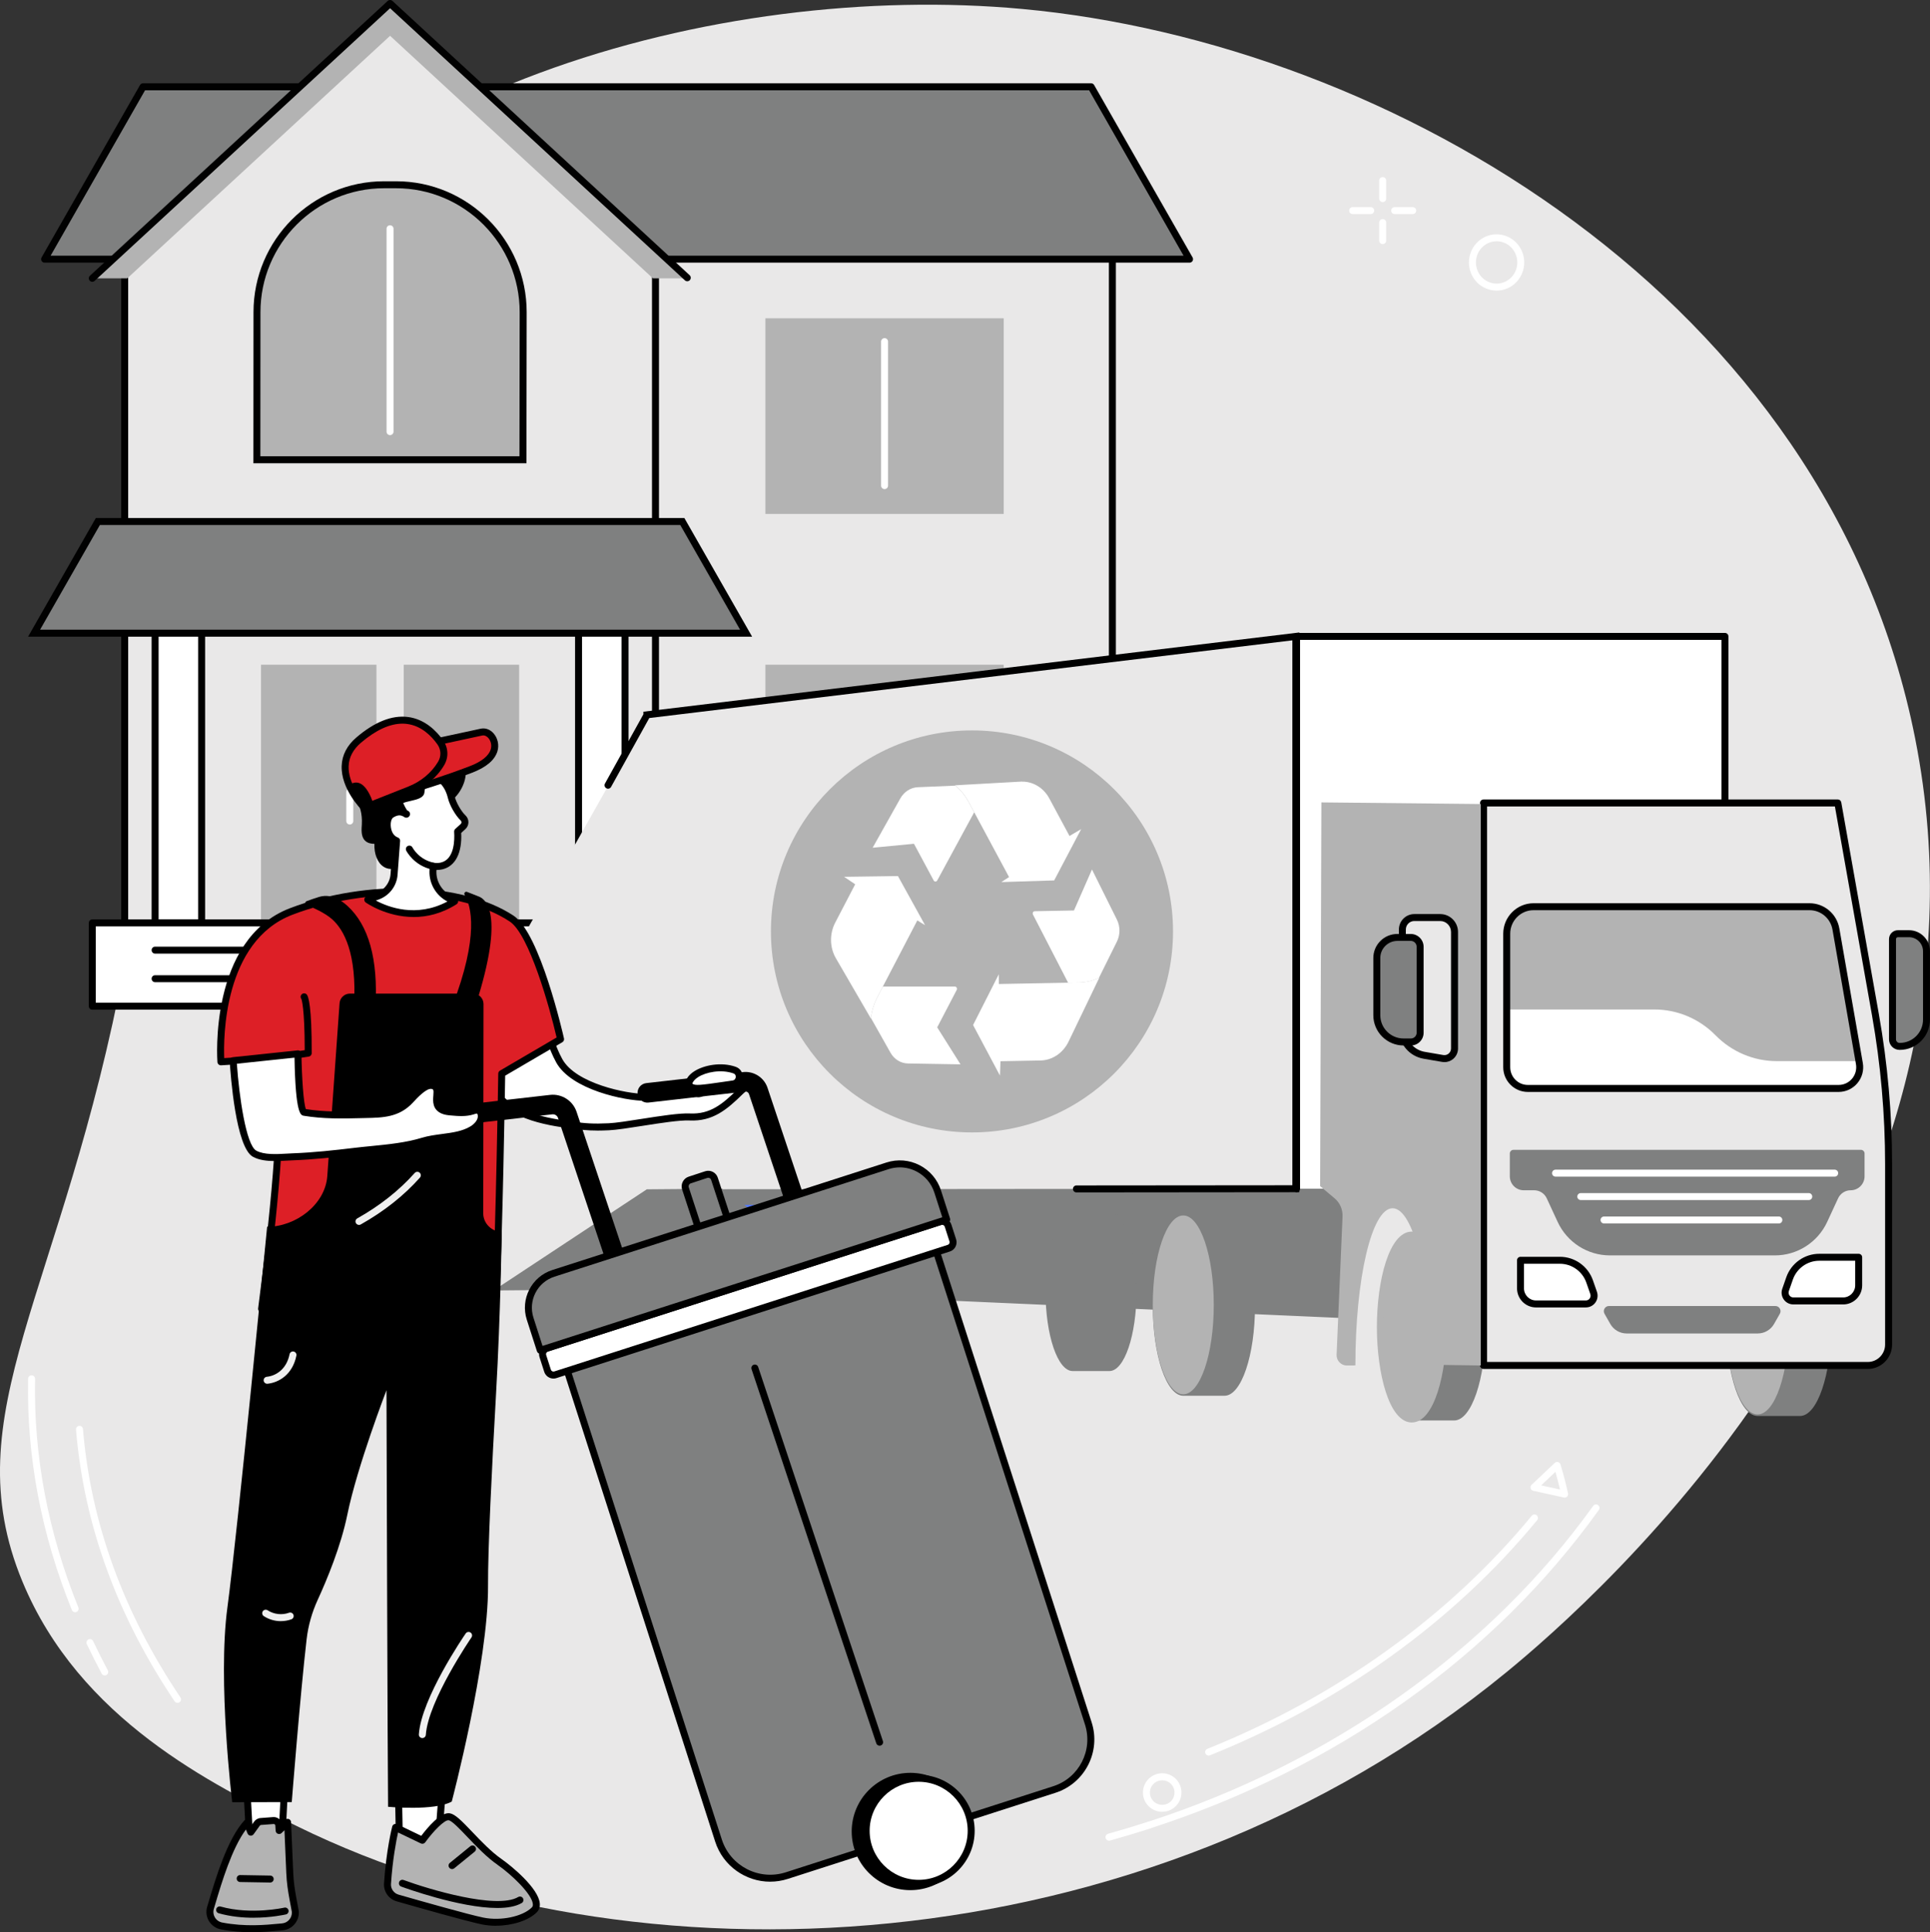
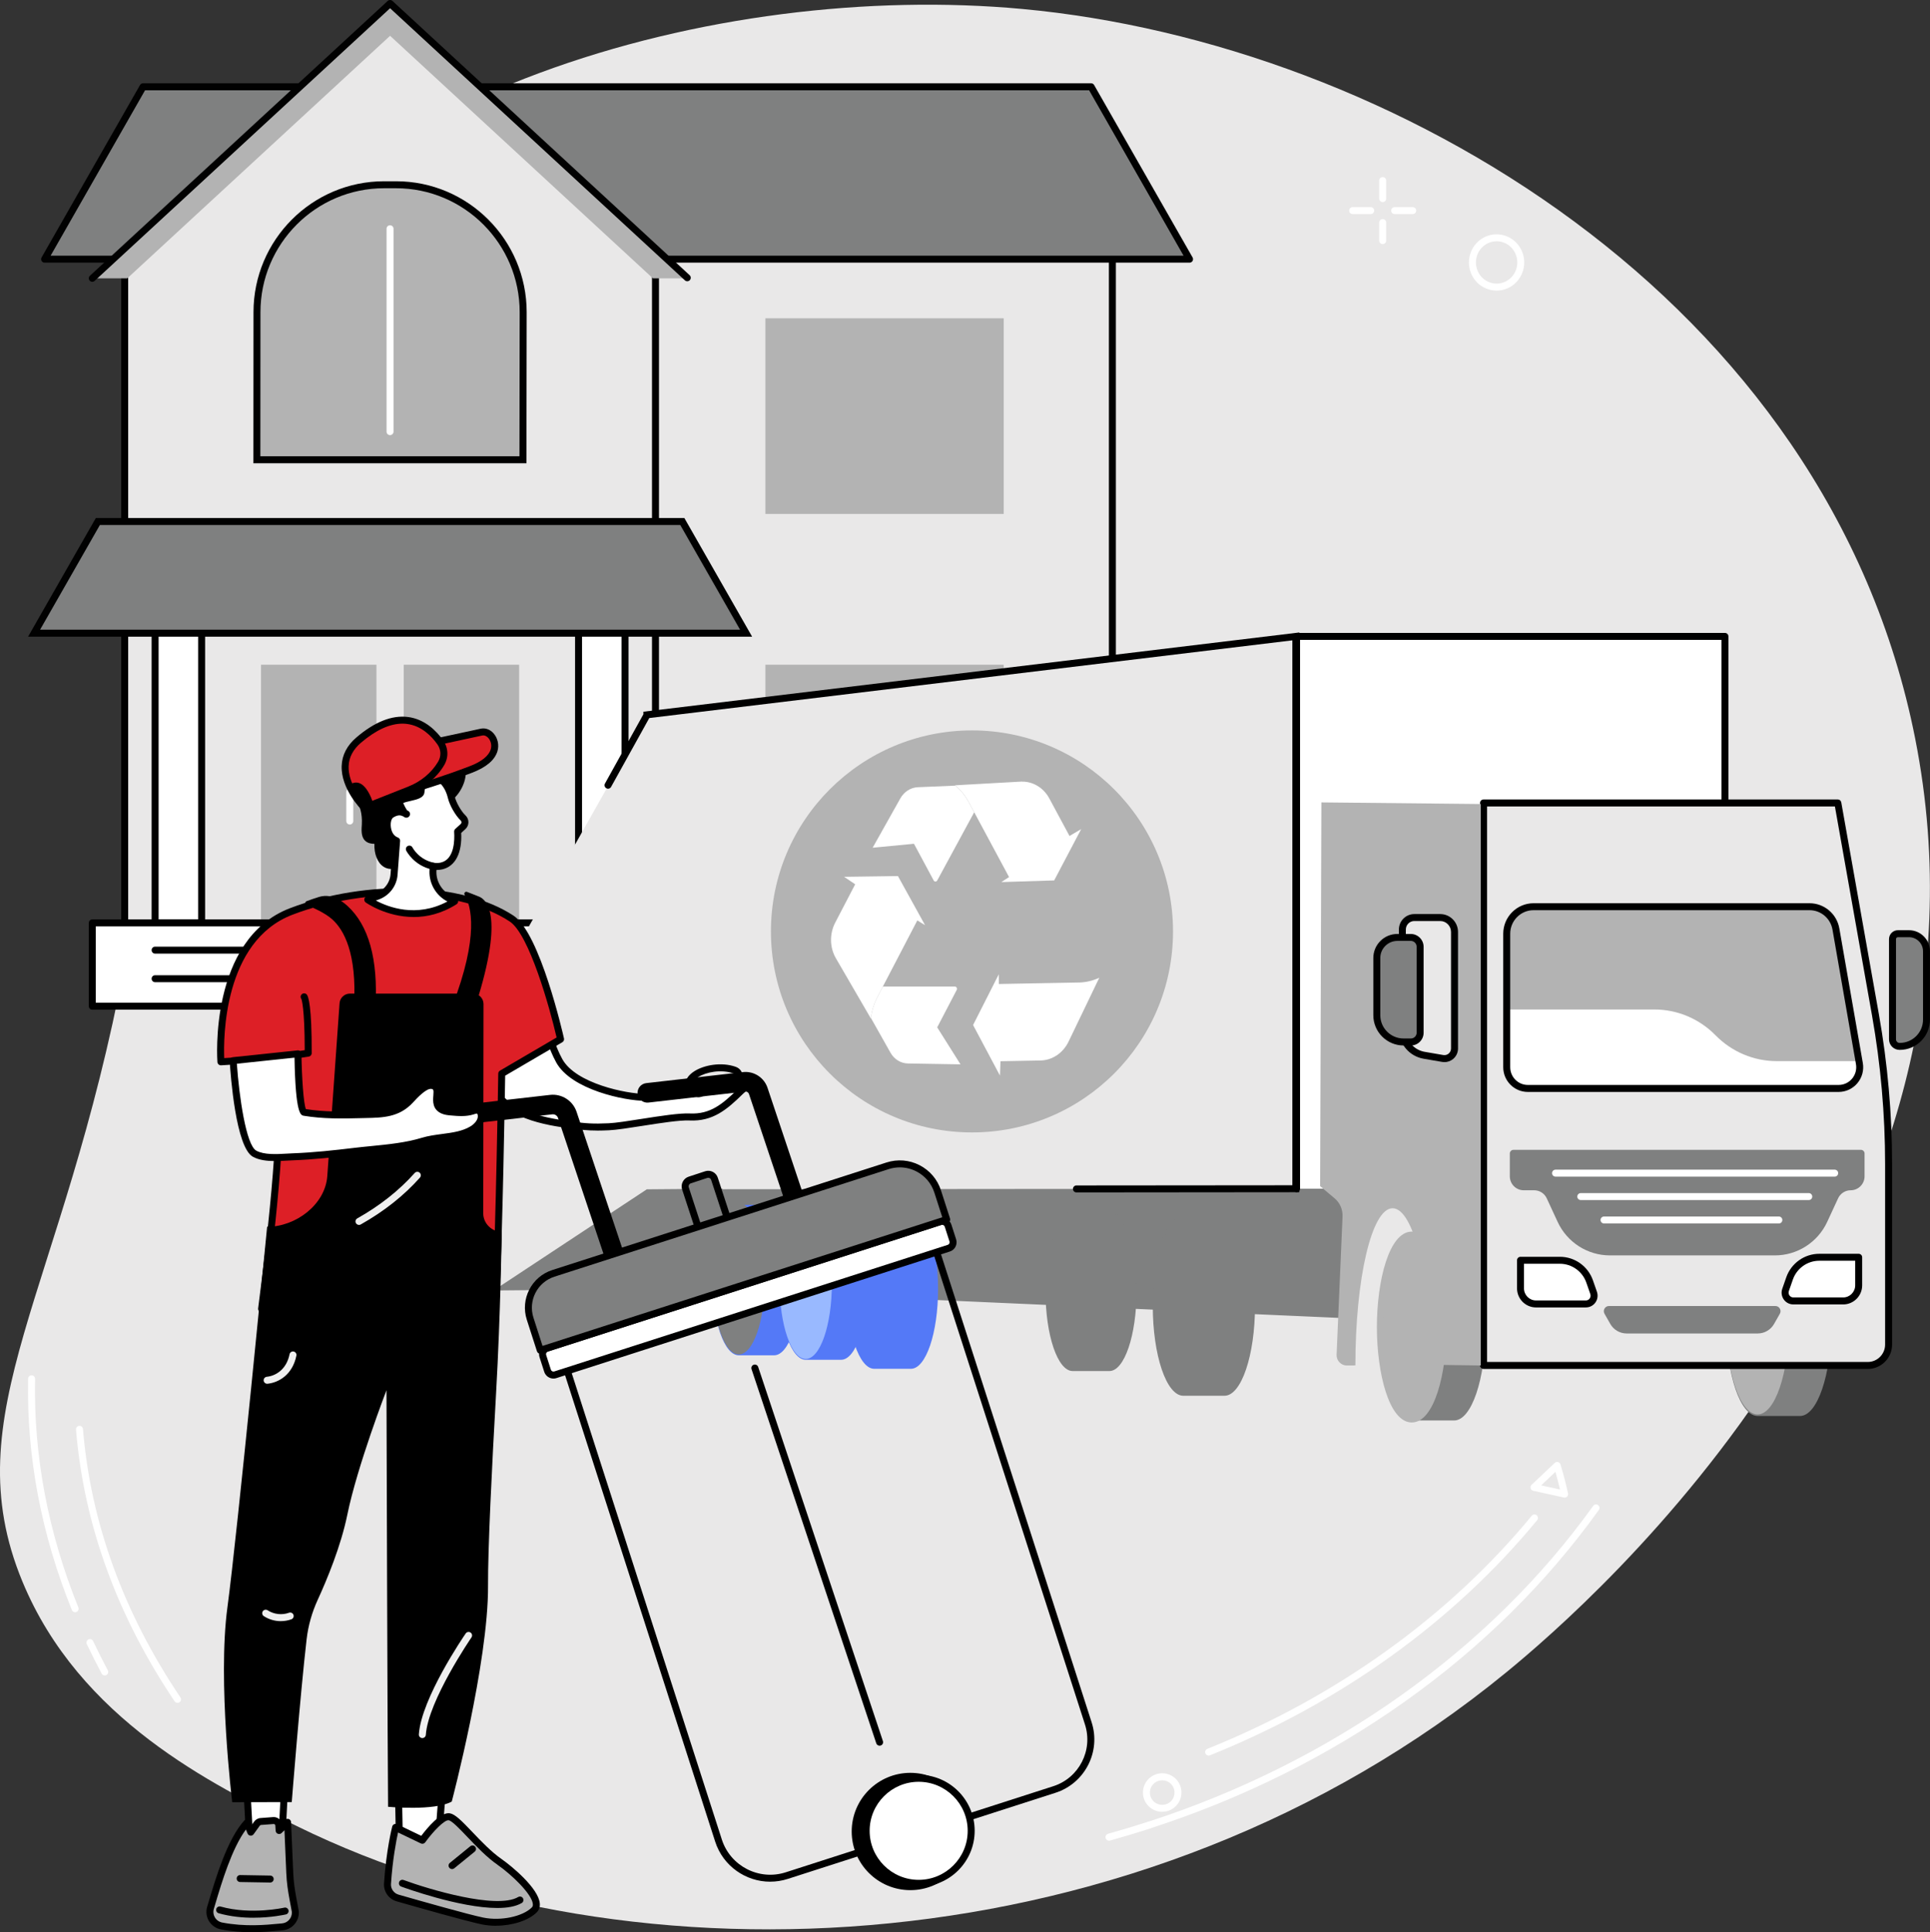
<svg xmlns="http://www.w3.org/2000/svg" id="Layer_2" viewBox="0 0 829.72 830.82">
  <rect x="0" y="0" width="829.72" height="830.82" fill="#333333" stroke="none" />
  <defs>
    <style>.cls-1{fill:#010101;}.cls-2{fill:#e9e8e8;}.cls-3{fill:#fff;}.cls-4{fill:#efefef;}.cls-5{fill:#7f8080;}.cls-6{fill:#b3b3b3;}.cls-7{fill:#dd1f26;}.cls-8{fill:#99b9ff;}.cls-9{fill:#5479f7;}</style>
  </defs>
  <g id="Illustration">
    <g id="Junk_removal">
      <path class="cls-2" d="m9.61,679.96c24.48,59.27,81.61,87.34,118.12,105.28,143.93,70.71,362.5,62.57,519.77-66.12,36.8-30.12,218.19-187.9,175.81-401.74C785.84,128.33,597.88,18.55,439.63,3.87,308.53-8.29,137.36,39.31,76.93,154.58c-38,72.48,7.73,95.54-23.29,259.82-26.84,142.19-73.97,193.07-44.03,265.57Z" />
      <rect class="cls-2" x="196.46" y="102.84" width="281.76" height="321.2" />
      <path class="cls-1" d="m478.22,425.54H196.46c-.83,0-1.5-.67-1.5-1.5V102.84c0-.83.67-1.5,1.5-1.5h281.76c.83,0,1.5.67,1.5,1.5v321.2c0,.83-.67,1.5-1.5,1.5Zm-280.26-3h278.76V104.34H197.96v318.2Z" />
      <polygon class="cls-5" points="469.09 37.31 61.49 37.31 19.18 111.44 511.4 111.44 469.09 37.31" />
      <rect class="cls-6" x="329.05" y="136.86" width="102.46" height="84.12" />
-       <path class="cls-3" d="m380.28,210.31c-.83,0-1.5-.67-1.5-1.5v-61.92c0-.83.67-1.5,1.5-1.5s1.5.67,1.5,1.5v61.92c0,.83-.67,1.5-1.5,1.5Z" />
      <rect class="cls-6" x="329.05" y="285.82" width="102.46" height="84.12" />
      <path class="cls-3" d="m380.28,359.27c-.83,0-1.5-.67-1.5-1.5v-61.92c0-.83.67-1.5,1.5-1.5s1.5.67,1.5,1.5v61.92c0,.83-.67,1.5-1.5,1.5Z" />
      <path class="cls-1" d="m511.4,112.94H19.18c-.53,0-1.03-.28-1.3-.75-.27-.46-.27-1.03,0-1.5L60.19,36.57c.27-.47.76-.76,1.3-.76h407.59c.54,0,1.04.29,1.3.76l42.32,74.12c.26.46.26,1.03,0,1.5-.27.46-.76.75-1.3.75Zm-489.64-3h487.06l-40.6-71.12H62.36L21.76,109.94Z" />
      <polygon class="cls-2" points="281.8 424.04 53.6 424.04 53.6 114.76 167.7 9.41 281.8 114.76 281.8 424.04" />
      <path class="cls-1" d="m281.8,425.54H53.6c-.83,0-1.5-.67-1.5-1.5V114.76c0-.42.17-.82.48-1.1L166.68,8.31c.57-.53,1.46-.53,2.04,0l114.1,105.35c.31.28.48.68.48,1.1v309.29c0,.83-.67,1.5-1.5,1.5Zm-226.69-3h225.19V115.41L167.7,11.45,55.1,115.41v307.13Z" />
      <rect class="cls-6" x="112.22" y="285.82" width="49.62" height="111.01" />
      <rect class="cls-6" x="173.56" y="285.82" width="49.62" height="111.01" />
      <path class="cls-3" d="m184.49,354.53c-.83,0-1.5-.67-1.5-1.5v-12.44c0-.83.67-1.5,1.5-1.5s1.5.67,1.5,1.5v12.44c0,.83-.67,1.5-1.5,1.5Z" />
      <path class="cls-3" d="m150.37,354.53c-.83,0-1.5-.67-1.5-1.5v-12.44c0-.83.67-1.5,1.5-1.5s1.5.67,1.5,1.5v12.44c0,.83-.67,1.5-1.5,1.5Z" />
      <rect class="cls-3" x="66.68" y="266.18" width="20" height="130.65" />
      <path class="cls-1" d="m86.68,398.33h-20c-.83,0-1.5-.67-1.5-1.5v-130.65c0-.83.67-1.5,1.5-1.5h20c.83,0,1.5.67,1.5,1.5v130.65c0,.83-.67,1.5-1.5,1.5Zm-18.5-3h17v-127.65h-17v127.65Z" />
      <rect class="cls-3" x="248.72" y="266.18" width="20" height="130.65" />
      <path class="cls-1" d="m268.72,398.33h-20c-.83,0-1.5-.67-1.5-1.5v-130.65c0-.83.67-1.5,1.5-1.5h20c.83,0,1.5.67,1.5,1.5v130.65c0,.83-.67,1.5-1.5,1.5Zm-18.5-3h17v-127.65h-17v127.65Z" />
      <rect class="cls-3" x="39.68" y="396.83" width="256.05" height="35.81" />
      <path class="cls-1" d="m295.72,434.14H39.68c-.83,0-1.5-.67-1.5-1.5v-35.81c0-.83.67-1.5,1.5-1.5h256.05c.83,0,1.5.67,1.5,1.5v35.81c0,.83-.67,1.5-1.5,1.5Zm-254.55-3h253.05v-32.81H41.18v32.81Z" />
      <path class="cls-1" d="m268.72,410.04H66.68c-.83,0-1.5-.67-1.5-1.5s.67-1.5,1.5-1.5h202.03c.83,0,1.5.67,1.5,1.5s-.67,1.5-1.5,1.5Z" />
      <path class="cls-1" d="m268.72,422.32H66.68c-.83,0-1.5-.67-1.5-1.5s.67-1.5,1.5-1.5h202.03c.83,0,1.5.67,1.5,1.5s-.67,1.5-1.5,1.5Z" />
      <polygon class="cls-5" points="293.33 224.23 42.07 224.23 14.65 272.26 320.75 272.26 293.33 224.23" />
      <path class="cls-1" d="m323.33,273.76H12.07l29.13-51.02h253.01l29.13,51.02Zm-306.1-3h300.93l-25.71-45.02H42.94l-25.71,45.02Z" />
      <polygon class="cls-6" points="167.7 15.39 280.68 119.67 295.72 119.67 167.7 1.5 39.68 119.67 54.72 119.67 167.7 15.39" />
      <path class="cls-1" d="m39.68,121.17c-.4,0-.81-.16-1.1-.48-.56-.61-.52-1.56.08-2.12L166.68.4c.58-.53,1.46-.53,2.04,0l127.76,117.93c.61.56.65,1.51.08,2.12-.56.61-1.51.65-2.12.09L167.7,3.54,40.69,120.77c-.29.27-.65.4-1.02.4Z" />
      <path class="cls-6" d="m224.92,134.23c0-30.26-24.46-54.79-54.64-54.79h-5.16c-30.17,0-54.64,24.53-54.64,54.79l-.04,63.46h114.38l.1-63.46Z" />
      <path class="cls-1" d="m226.32,199.19h-117.38l.04-64.96c0-31.04,25.18-56.29,56.14-56.29h5.16c30.95,0,56.14,25.25,56.14,56.29l-.1,64.96Zm-114.38-3h111.38l.09-61.97c0-29.38-23.84-53.28-53.14-53.28h-5.16c-29.3,0-53.14,23.9-53.14,53.29l-.04,61.96Z" />
      <path class="cls-3" d="m167.68,187.1c-.83,0-1.5-.67-1.5-1.5v-87.24c0-.83.67-1.5,1.5-1.5s1.5.67,1.5,1.5v87.24c0,.83-.67,1.5-1.5,1.5Z" />
      <path class="cls-3" d="m32.29,693.22c-.59,0-1.15-.35-1.39-.94-13.15-32.52-19.48-65.98-18.82-99.46.02-.83.7-1.48,1.53-1.47.83.02,1.49.7,1.47,1.53-.66,33.07,5.6,66.14,18.6,98.28.31.77-.06,1.64-.83,1.95-.18.07-.38.11-.56.11Z" />
      <path class="cls-3" d="m45.02,720.4c-.54,0-1.05-.29-1.32-.79-2.23-4.19-4.38-8.46-6.39-12.7-.35-.75-.03-1.64.72-2,.75-.35,1.64-.03,2,.72,1.98,4.2,4.11,8.43,6.32,12.57.39.73.11,1.64-.62,2.03-.23.12-.47.18-.71.18Z" />
      <path class="cls-3" d="m76.32,732.19c-.48,0-.96-.23-1.25-.66-24.78-36.83-39.04-76.14-42.39-116.83-.07-.83.55-1.55,1.37-1.62.84-.07,1.55.55,1.62,1.37,3.31,40.17,17.4,79,41.89,115.4.46.69.28,1.62-.41,2.08-.26.17-.55.26-.84.26Z" />
      <path class="cls-3" d="m476.78,791.46c-.66,0-1.27-.44-1.46-1.11-.22-.81.25-1.64,1.05-1.87,5.76-1.6,11.54-3.34,17.2-5.17.8-.26,1.65.18,1.91.98.26.8-.18,1.65-.98,1.91-5.7,1.85-11.53,3.6-17.32,5.21-.14.04-.27.06-.41.06Z" />
      <path class="cls-3" d="m494.05,786.25c-.63,0-1.22-.4-1.43-1.04-.26-.79.18-1.63.96-1.89,78.9-25.54,146.86-73.78,191.35-135.83.48-.67,1.42-.83,2.09-.34.67.48.83,1.42.34,2.09-22.55,31.44-50.7,59.23-83.68,82.59-32.77,23.21-69.5,41.49-109.19,54.34-.15.05-.31.07-.46.07Z" />
      <path class="cls-3" d="m519.6,754.86c-.59,0-1.16-.36-1.39-.94-.31-.77.06-1.64.83-1.95,55.61-22.34,103.84-57,139.48-100.24.53-.64,1.47-.73,2.11-.2.64.53.73,1.47.2,2.11-35.96,43.63-84.6,78.59-140.67,101.11-.18.07-.37.11-.56.11Z" />
      <path class="cls-3" d="m499.65,779.04c-2.53,0-5.03-1.15-6.66-3.34-1.32-1.78-1.87-3.96-1.54-6.15.32-2.19,1.48-4.12,3.25-5.44,1.78-1.32,3.96-1.87,6.15-1.55,2.19.32,4.12,1.48,5.44,3.25,2.72,3.66,1.96,8.86-1.71,11.58h0c-1.48,1.1-3.21,1.63-4.93,1.63Zm4.03-2.83h0,0Zm-4.05-10.72c-1.13,0-2.22.36-3.14,1.04-1.13.84-1.87,2.07-2.07,3.47-.21,1.4.14,2.79.99,3.92,1.74,2.34,5.05,2.82,7.39,1.09,2.34-1.74,2.83-5.05,1.09-7.39-.84-1.13-2.07-1.87-3.47-2.07-.26-.04-.52-.06-.78-.06Z" />
      <path class="cls-3" d="m672.66,643.93c-.11,0-.21-.01-.32-.03l-13.2-2.9c-.54-.12-.97-.53-1.12-1.06s.01-1.11.41-1.49l9.97-9.44c.38-.36.91-.49,1.41-.36.5.13.9.51,1.05,1.01,1.88,6.1,3.25,12.4,3.26,12.47.11.5-.05,1.02-.41,1.38-.28.28-.67.44-1.06.44Zm-10.11-5.26l8.12,1.79c-.44-1.86-1.14-4.65-1.98-7.6l-6.14,5.81Z" />
      <path class="cls-3" d="m594.43,86.9c-.83,0-1.5-.67-1.5-1.5v-7.76c0-.83.67-1.5,1.5-1.5s1.5.67,1.5,1.5v7.76c0,.83-.67,1.5-1.5,1.5Z" />
      <path class="cls-3" d="m594.43,104.97c-.83,0-1.5-.67-1.5-1.5v-7.76c0-.83.67-1.5,1.5-1.5s1.5.67,1.5,1.5v7.76c0,.83-.67,1.5-1.5,1.5Z" />
      <path class="cls-3" d="m589.27,92.06h-7.76c-.83,0-1.5-.67-1.5-1.5s.67-1.5,1.5-1.5h7.76c.83,0,1.5.67,1.5,1.5s-.67,1.5-1.5,1.5Z" />
      <path class="cls-3" d="m607.34,92.06h-7.76c-.83,0-1.5-.67-1.5-1.5s.67-1.5,1.5-1.5h7.76c.83,0,1.5.67,1.5,1.5s-.67,1.5-1.5,1.5Z" />
      <path class="cls-3" d="m643.4,124.96c-1.43,0-2.87-.27-4.25-.8-3-1.16-5.36-3.45-6.65-6.44-2.63-6.1.1-13.25,6.09-15.94,2.89-1.3,6.1-1.38,9.04-.23,3,1.16,5.36,3.45,6.65,6.44,2.63,6.1-.1,13.25-6.09,15.94-1.54.69-3.17,1.04-4.8,1.04Zm0-21.22c-1.21,0-2.43.26-3.57.77-4.5,2.02-6.55,7.41-4.56,12.01.97,2.25,2.74,3.96,4.98,4.83,2.19.85,4.58.79,6.73-.17,4.5-2.02,6.55-7.41,4.56-12.01-.97-2.25-2.74-3.96-4.98-4.83-1.02-.4-2.09-.6-3.16-.6Zm-4.18-.6h0,0Z" />
      <polygon class="cls-5" points="609.21 568.17 609.21 338.41 293.35 379.07 293.35 554.13 609.21 568.17" />
      <polygon class="cls-2" points="557.58 273.64 278.58 307.35 278.58 307.52 198.27 449.95 208.65 470.97 198.08 495.66 213.5 554.88 279.67 511.37 557.58 511.12 557.58 273.64" />
      <path class="cls-5" d="m476.93,520.96h-15.78c-6.45,0-11.67,15.38-11.67,34.28s5.23,34.28,11.67,34.28h15.78c6.45,0,11.67-15.38,11.67-34.28s-5.23-34.28-11.67-34.28Z" />
      <path class="cls-2" d="m568.46,509.08l9.86,9.22-2.68,62.25c-.15,3.57,2.68,6.56,6.24,6.56h55.68v-77.84l-69.1-.19Z" />
      <rect class="cls-3" x="557.39" y="273.64" width="184.16" height="237.48" />
      <path d="m741.56,512.62h-29.44c-.83,0-1.5-.67-1.5-1.5s.67-1.5,1.5-1.5h27.94v-234.48h-181.16v235.98c0,.83-.67,1.5-1.5,1.5s-1.5-.67-1.5-1.5v-237.48c0-.83.67-1.5,1.5-1.5h184.16c.83,0,1.5.67,1.5,1.5v237.48c0,.83-.67,1.5-1.5,1.5Z" />
      <path class="cls-5" d="m625.15,531.58h-18.23c-7.45,0-13.49,17.75-13.49,39.59s6.04,39.6,13.49,39.6h18.23c7.45,0,13.48-17.76,13.48-39.59s-6.04-39.59-13.48-39.59Z" />
      <ellipse class="cls-6" cx="606.92" cy="570.6" rx="13.48" ry="39.54" />
      <path class="cls-6" d="m606.92,611.63c-9.73,0-14.99-21.14-14.99-41.04s5.25-41.03,14.99-41.03,14.98,21.14,14.98,41.03-5.25,41.04-14.98,41.04Zm0-79.07c-5.67,0-11.99,15.62-11.99,38.03s6.32,38.04,11.99,38.04,11.98-15.62,11.98-38.04-6.32-38.03-11.98-38.03Z" />
      <path class="cls-5" d="m773.84,529.65h-18.23c-7.45,0-13.49,17.75-13.49,39.59s6.04,39.6,13.49,39.6h18.23c7.45,0,13.48-17.76,13.48-39.59s-6.04-39.59-13.48-39.59Z" />
      <ellipse class="cls-6" cx="755.61" cy="568.66" rx="13.48" ry="39.53" />
      <path class="cls-2" d="m790.09,345.25h-152.3v241.86h165.2c4.93,0,8.93-4.02,8.93-8.98v-77.55c0-21.54-1.89-43.04-5.66-64.24l-16.17-91.09Z" />
      <path d="m802.99,588.61h-165.2c-.83,0-1.5-.67-1.5-1.5v-241.86c0-.83.67-1.5,1.5-1.5h152.3c.73,0,1.35.52,1.48,1.24l16.17,91.09c3.77,21.23,5.68,42.93,5.68,64.5v77.55c0,5.78-4.68,10.48-10.43,10.48Zm-163.7-3h163.7c4.09,0,7.43-3.36,7.43-7.48v-77.55c0-21.39-1.9-42.92-5.63-63.98l-15.95-89.85h-149.54v238.86Z" />
      <path class="cls-6" d="m568.07,345l-.54,165.01,6.22,5.24c2.28,1.92,3.54,4.8,3.42,7.8l-2.56,59.44c-.11,2.53,1.9,4.64,4.41,4.65,1.9,0,3.67-.01,3.67-.07,0-37.12,6.97-67.55,15.99-67.55s16.33,30.09,16.33,67.21c0,.13,21.59.39,21.59.39v-241.41l-68.53-.7Z" />
      <path class="cls-2" d="m612.22,453.73l8.01,1.38c2.65.46,5.07-1.6,5.07-4.3v-50.11c0-3.42-2.75-6.19-6.15-6.19h-11.14c-2.83,0-5.13,2.31-5.13,5.17v42.9c0,5.51,3.94,10.22,9.34,11.15Z" />
      <path d="m620.97,456.68c-.33,0-.66-.03-.99-.08l-8.01-1.38c-6.13-1.06-10.58-6.37-10.58-12.62v-42.9c0-3.68,2.97-6.67,6.63-6.67h11.14c4.22,0,7.65,3.45,7.65,7.69v50.11c0,1.74-.76,3.38-2.09,4.49-1.06.89-2.38,1.37-3.74,1.37Zm-8.49-4.42l8.01,1.38c.82.14,1.66-.09,2.29-.62.65-.55,1.02-1.35,1.02-2.2v-50.11c0-2.58-2.08-4.69-4.65-4.69h-11.14c-2,0-3.63,1.64-3.63,3.67v42.9c0,4.79,3.4,8.86,8.09,9.67Z" />
      <path class="cls-6" d="m659.29,389.86h118.62c5.6,0,10.4,4.05,11.36,9.61l10.09,57.84c.97,5.58-3.29,10.7-8.92,10.7h-133.63c-5,0-9.06-4.08-9.06-9.12v-57.41c0-6.41,5.17-11.61,11.54-11.61Z" />
      <path class="cls-3" d="m737.53,445.16c-6.93-7.08-16.39-11.1-26.27-11.1h-63.63v24.83c0,5.04,4.17,8.96,9.18,8.96h133.63c5.63,0,9.9-5.04,8.92-10.62l-.18-.97h-35.38c-9.88,0-19.34-4.03-26.27-11.1Z" />
      <path d="m790.44,469.51h-133.63c-5.82,0-10.56-4.76-10.56-10.62v-57.41c0-7.23,5.85-13.11,13.04-13.11h118.62c6.34,0,11.75,4.56,12.84,10.85l10.09,57.84c.54,3.11-.31,6.28-2.34,8.69-2.01,2.39-4.95,3.76-8.06,3.76Zm-131.15-78.15c-5.54,0-10.04,4.54-10.04,10.11v57.41c0,4.2,3.39,7.62,7.56,7.62h133.63c2.23,0,4.33-.98,5.77-2.69,1.46-1.73,2.07-4.01,1.68-6.25l-10.09-57.84c-.85-4.85-5-8.36-9.89-8.36h-118.62Z" />
      <path class="cls-5" d="m526.42,522.89h-17.72c-7.24,0-13.11,17.39-13.11,38.62s5.87,38.63,13.11,38.63h17.72c7.24,0,13.11-17.39,13.11-38.62s-5.87-38.62-13.11-38.62Z" />
-       <ellipse class="cls-6" cx="508.7" cy="561.07" rx="13.11" ry="38.45" />
      <path class="cls-9" d="m332.8,518.06h-15.19c-6.21,0-11.24,14.38-11.24,32.34s5.03,32.35,11.24,32.35h15.19c6.21,0,11.24-14.38,11.24-32.35s-5.03-32.35-11.24-32.35Z" />
      <ellipse class="cls-5" cx="317.61" cy="549.86" rx="11.24" ry="32.53" />
      <path class="cls-9" d="m361.58,519.99h-15.19c-6.21,0-11.24,14.38-11.24,32.34s5.03,32.35,11.24,32.35h15.19c6.21,0,11.24-14.38,11.24-32.35s-5.03-32.35-11.24-32.35Z" />
      <ellipse class="cls-8" cx="346.39" cy="551.79" rx="11.24" ry="32.53" />
      <path class="cls-9" d="m391.61,519.99h-15.78c-6.45,0-11.67,15.38-11.67,34.28s5.23,34.28,11.67,34.28h15.78c6.45,0,11.67-15.38,11.67-34.28s-5.23-34.28-11.67-34.28Z" />
-       <ellipse class="cls-8" cx="375.83" cy="553.72" rx="11.67" ry="34.22" />
      <path class="cls-3" d="m681.78,560.67h-21.43c-3.69,0-6.67-3.01-6.67-6.72v-12.06h16.94c5.75,0,10.87,3.65,12.77,9.11l1.72,4.93c.81,2.31-.9,4.74-3.33,4.74Z" />
      <path d="m681.78,562.17h-21.43c-4.51,0-8.17-3.69-8.17-8.22v-12.06c0-.83.67-1.5,1.5-1.5h16.94c6.38,0,12.08,4.06,14.19,10.11l1.72,4.93c.54,1.55.3,3.28-.65,4.61-.96,1.35-2.45,2.12-4.1,2.12Zm-26.61-18.78v10.56c0,2.88,2.32,5.22,5.17,5.22h21.43c.66,0,1.27-.31,1.65-.86.39-.55.49-1.24.27-1.89l-1.72-4.93c-1.69-4.85-6.26-8.1-11.36-8.1h-15.44Z" />
      <path class="cls-3" d="m770.96,559.37h21.43c3.69,0,6.67-3.01,6.67-6.72v-12.06h-16.94c-5.75,0-10.87,3.65-12.77,9.11l-1.72,4.93c-.81,2.31.9,4.74,3.33,4.74Z" />
      <path d="m792.39,560.87h-21.43c-1.65,0-3.14-.77-4.1-2.12-.95-1.34-1.19-3.06-.65-4.61l1.72-4.93c2.11-6.05,7.82-10.11,14.19-10.11h16.94c.83,0,1.5.67,1.5,1.5v12.06c0,4.53-3.67,8.22-8.17,8.22Zm-10.27-18.78c-5.1,0-9.67,3.26-11.36,8.1l-1.72,4.93c-.22.64-.13,1.33.27,1.89.39.55.99.86,1.65.86h21.43c2.85,0,5.17-2.34,5.17-5.22v-10.56h-15.44Z" />
      <path class="cls-5" d="m755.68,573.36h-56.39c-2.9,0-5.57-1.56-7.01-4.09l-2.49-4.38c-.85-1.49.22-3.34,1.92-3.34h71.54c1.7,0,2.77,1.85,1.92,3.34l-2.49,4.38c-1.44,2.53-4.11,4.09-7.01,4.09Z" />
      <path class="cls-5" d="m600.74,403.08h5.76c2.23,0,4.05,1.81,4.05,4.05v36.93c0,2.2-1.78,3.98-3.98,3.98h-3.16c-6.34,0-11.49-5.15-11.49-11.49v-24.63c0-4.87,3.96-8.83,8.83-8.83Z" />
      <path d="m606.55,449.53h-3.16c-7.16,0-12.99-5.83-12.99-12.99v-24.63c0-5.7,4.63-10.33,10.33-10.33h5.75c3.06,0,5.54,2.49,5.54,5.55v36.93c0,3.02-2.46,5.48-5.48,5.48Zm-5.82-44.96c-4.04,0-7.33,3.29-7.33,7.33v24.63c0,5.51,4.48,9.99,9.99,9.99h3.16c1.37,0,2.48-1.11,2.48-2.48v-36.93c0-1.4-1.14-2.55-2.54-2.55h-5.75Z" />
      <path class="cls-5" d="m815.94,401.47h4.74c4.16,0,7.54,3.38,7.54,7.54v29.42c0,6.35-5.15,11.5-11.5,11.5h-.08c-1.68,0-3.04-1.36-3.04-3.04v-43.09c0-1.29,1.05-2.33,2.33-2.33Z" />
      <path d="m816.72,451.43h-.08c-2.5,0-4.54-2.04-4.54-4.54v-43.09c0-2.11,1.72-3.83,3.83-3.83h4.74c4.99,0,9.04,4.06,9.04,9.04v29.42c0,7.17-5.83,13-13,13Zm-.79-48.46c-.46,0-.83.37-.83.83v43.09c0,.85.69,1.54,1.54,1.54h.08c5.51,0,10-4.48,10-10v-29.42c0-3.33-2.71-6.04-6.04-6.04h-4.74Z" />
      <path class="cls-5" d="m800.04,494.41h-149.4c-.86,0-1.56.71-1.56,1.57v9.8c0,3.32,2.67,6.01,5.97,6.01h4.5c2.32,0,4.43,1.35,5.41,3.47l4.67,10.1c4.07,8.8,12.84,14.43,22.49,14.43h70.93c9.65,0,18.42-5.63,22.49-14.43l4.67-10.1c.98-2.12,3.09-3.47,5.41-3.47,3.3,0,5.97-2.69,5.97-6.01v-9.8c0-.87-.7-1.57-1.56-1.57Z" />
      <path class="cls-3" d="m788.75,505.93h-120.01c-.83,0-1.5-.67-1.5-1.5s.67-1.5,1.5-1.5h120.01c.83,0,1.5.67,1.5,1.5s-.67,1.5-1.5,1.5Z" />
      <path class="cls-3" d="m777.6,516h-98.01c-.83,0-1.5-.67-1.5-1.5s.67-1.5,1.5-1.5h98.01c.83,0,1.5.67,1.5,1.5s-.67,1.5-1.5,1.5Z" />
      <path class="cls-3" d="m764.74,526.07h-75.15c-.83,0-1.5-.67-1.5-1.5s.67-1.5,1.5-1.5h75.15c.83,0,1.5.67,1.5,1.5s-.67,1.5-1.5,1.5Z" />
      <circle class="cls-6" cx="417.86" cy="400.49" r="86.43" />
      <path class="cls-3" d="m429.39,418.91v1.52s.01,2.67.01,2.67l2.45-.05,27.34-.51,4.69-.09h.19c2.9-.09,5.73-.76,8.36-1.98.06-.03.12-.05.17-.08l-13.2,27.45c-2.35,4.88-6.92,8-11.94,8.14l-15.01.28-2.34.04-.09,2.56-.13,3.62-11.56-21.74,11.06-21.84Z" />
-       <path class="cls-3" d="m469.45,373.86l10.72,21.57c1.47,2.95,1.46,6.49-.02,9.47l-7.72,15.58c-2.64,1.22-5.47,1.89-8.36,1.98h-.19s-4.69.09-4.69.09l-15.11-29.31c-.21-.41-.09-.77,0-.95.09-.18.32-.48.76-.49l15.34-.29,1.53-.03.67-1.52,7.07-16.1Z" />
      <path class="cls-3" d="m379.55,424.2h30.99c.44,0,.66.31.76.48.09.18.22.54,0,.96l-7.63,14.64-.76,1.46.86,1.37,9.16,14.54-22.61-.38c-3.09-.05-5.89-1.79-7.5-4.64l-8.4-14.9c.39-3.16,1.34-6.23,2.81-9.06l2.33-4.47Z" />
      <path class="cls-3" d="m439.13,336.08c4.92-.14,9.52,2.64,11.99,7.25l7.49,13.93,1.18,2.19,2.08-1.22,2.94-1.73-11.61,22.06-22.72.72,1.2-.78,2.12-1.38-1.23-2.29-13.74-25.58-2.36-4.39c-1.49-2.78-3.44-5.17-5.75-7.08-.05-.04-.1-.08-.15-.12l28.22-1.58c.12,0,.24-.01.35-.02Z" />
      <path class="cls-3" d="m410.7,337.8c2.31,1.91,4.26,4.3,5.75,7.08l2.36,4.39-15.88,29.3c-.22.41-.56.48-.75.48-.19,0-.55-.05-.78-.47l-7.71-14.35-.77-1.43-1.53.15-16.23,1.56,11.89-21.19c1.62-2.89,4.44-4.7,7.52-4.83l16.13-.68Z" />
      <path class="cls-3" d="m362.86,377.01l23.17-.32,11.66,21.11-1.21-.74-2.12-1.3-1.22,2.34-13.59,26.09-2.33,4.47c-1.47,2.83-2.42,5.9-2.81,9.06,0,.07-.02.13-.02.2l-15.02-25.86c-2.7-4.64-2.81-10.54-.29-15.38l7.4-14.21,1.17-2.24-1.98-1.34-2.8-1.89Z" />
      <path class="cls-5" d="m214.79,553.16l63.28-41.78,32.6-.27-17.32,43.02-78.04.72c-.92,0-1.29-1.19-.52-1.7Z" />
      <path d="m462.77,512.71c-.83,0-1.5-.67-1.5-1.5,0-.83.67-1.5,1.5-1.5l92.82-.08v-234.29l-276.46,33.4-16.42,29.61c-.4.72-1.31.99-2.04.58-.72-.4-.99-1.31-.58-2.04l16.51-29.76v-1.11l282-34.07v240.67l-95.81.09Z" />
      <path class="cls-3" d="m206.78,434.84c5.6-16.14,13.86-13.94,19.8-9.24,4.27,3.38,7.14,8.24,8.11,13.6.79,4.42,2.43,10.87,5.73,16.88,6.18,11.25,29.01,15.78,36.98,15.74,3.48-.01,11.95-7.47,17.93-5.58,3.33,1.05.94,1.94,4.29,3.86,2.45,1.4,6.9-5.5,10.43-6.22,2.17-.45,8.04.13,9.73,1.58.64,2.98.6,1.81-1.58,3.94-6.74,6.6-12.31,11.31-21.73,10.87-7.46-.35-27.31,3.87-34.7,4.21-6.78.31-9.8.11-16.53-.79-11.61-1.56-29.81-4.78-33.83-17.94-1.41-4.6-6.99-24.1-4.63-30.89Z" />
      <path d="m256.66,486.11c-3.86,0-6.85-.3-11.63-.94-9.13-1.22-30.51-4.09-35.06-18.99-1.22-4.01-7.19-24.38-4.61-31.82,2.63-7.56,6.15-12.04,10.48-13.3,3.58-1.04,7.51.09,11.67,3.38,4.54,3.59,7.62,8.74,8.65,14.51.76,4.26,2.35,10.56,5.57,16.42,5.79,10.55,27.71,14.97,35.57,14.97.03,0,.05,0,.08,0,.94,0,2.97-1.07,4.93-2.1,4.06-2.13,9.12-4.78,13.46-3.41,2.01.64,2.64,1.38,3.1,2.53.17.42.31.78,1.49,1.45.61.07,2.57-1.68,3.62-2.62,1.86-1.65,3.77-3.36,5.76-3.77,2.36-.48,8.78,0,11.01,1.91.25.21.42.5.49.82l.13.6c.4,1.79.5,2.57-.97,3.73-.29.23-.66.52-1.15,1.01-6.83,6.69-12.85,11.77-22.85,11.29-4.16-.2-12.7,1.14-20.23,2.32-5.72.9-11.13,1.74-14.33,1.89-1.97.09-3.64.14-5.17.14Zm-38.19-62.43c-.61,0-1.21.08-1.78.25-3.35.98-6.2,4.81-8.49,11.41-1.89,5.44,2.03,21.4,4.65,29.97,3.53,11.57,19.27,15.11,32.59,16.89,6.57.88,9.5,1.09,16.26.78,3.04-.14,8.37-.97,14.01-1.86,8.05-1.26,16.38-2.56,20.84-2.35,8.82.42,14.1-4.06,20.61-10.44.61-.6,1.08-.97,1.39-1.22.02-.01.03-.03.05-.04-.04-.19-.09-.44-.15-.69v-.02c-1.64-.86-6.26-1.39-8.09-1.01-1.19.25-2.88,1.75-4.37,3.07-2.37,2.11-4.82,4.29-7.11,2.99-1.92-1.1-2.43-2.06-2.78-2.95-.13-.33-.18-.45-1.22-.78-3.15-.99-7.59,1.34-11.16,3.21-2.59,1.36-4.64,2.44-6.31,2.44-.03,0-.06,0-.09,0-8.65,0-31.72-4.72-38.21-16.52-3.41-6.21-5.09-12.86-5.89-17.33-.91-5.04-3.59-9.55-7.56-12.69-2.61-2.07-5.02-3.1-7.19-3.1Zm-11.69,11.17h0,0Z" />
      <path class="cls-7" d="m94.96,456.57s-4.18-51.53,30.27-64.67c31.04-11.85,72.47-11.66,94.75,3.1,11,7.29,21.02,51.85,21.02,51.85l-25.3,14.81s-.94,63.06-2.65,101.62c-.48,10.71-100.59-.52-100.59-.52,3.3-25.8,9.8-76.79,7.37-107.76l-24.86,1.56Z" />
      <path d="m187.34,569.4c-27.98,0-68.65-4.44-75.05-5.15-.4-.04-.76-.25-1.01-.56-.25-.32-.36-.72-.31-1.12,3.13-24.45,9.58-74.9,7.47-105.98l-23.38,1.47c-.82.05-1.52-.56-1.59-1.38-.04-.53-3.86-52.8,31.23-66.19,32.99-12.59,74.31-11.19,96.11,3.25,11.37,7.53,21.24,50.93,21.65,52.77.14.64-.14,1.29-.71,1.62l-24.57,14.38c-.12,7.65-1.05,65.09-2.64,100.82-.03.66-.28,1.64-1.33,2.53-3.05,2.6-13.15,3.52-25.87,3.52Zm-73.2-7.97c36.05,3.98,90.59,7.75,97.12,2.16.08-.07.28-.25.29-.39,1.69-38.1,2.64-100.94,2.65-101.58,0-.52.29-1.01.74-1.27l24.35-14.25c-3.01-12.98-11.77-44.32-20.14-49.86-21.07-13.96-61.21-15.22-93.38-2.95-29.78,11.36-29.71,53.27-29.38,61.67l23.35-1.47c.82-.05,1.53.56,1.59,1.38,2.4,30.63-3.93,81.08-7.18,106.55Z" />
      <path d="m122.54,455.85c-.73,0-1.37-.53-1.48-1.27-.12-.82.44-1.58,1.26-1.71l8.68-1.32c0-18.37-1.4-21.98-1.42-22-.52-.65-.41-1.59.24-2.11.65-.52,1.59-.41,2.11.24.64.81,2.13,4.87,2.07,25.16,0,.74-.54,1.37-1.27,1.48l-9.95,1.51c-.08.01-.15.02-.23.02Zm9.95-3.01h0,0Z" />
      <path d="m114.84,527.49c12.32,0,24.99-9.53,25.87-21.82l5.25-74.02c.03-2.46,2.03-4.43,4.49-4.43h52.93c2.46,0,4.46,1.98,4.49,4.44l-.12,90.06c0,4.33,3.63,7.88,7.96,7.97l-54.35,28.61-46.51-30.82Z" />
      <path d="m156.81,436.8c-.08,0-.16,0-.24,0-2.55-.12-4.51-2.05-4.38-4.31,1.31-22.63-4.37-32.71-9.36-37.19-3.06-2.74-8.12-4.99-11.02-6.14-.77-.3-.75-1.39.02-1.68,1.62-.6,3.76-1.37,5.08-1.74,1.04-.29,5.94-2.2,12.47,3.78,9.08,8.32,13.22,22.81,12.03,43.39-.13,2.19-2.17,3.89-4.61,3.89Z" />
      <path d="m198.41,438.4c-.07-.02-.14-.05-.2-.07-1.99-.78-4.58-3.58-3.8-5.61,11.68-30.39,8.18-43.21,5.32-47.99-.42-.7.3-1.53,1.06-1.23,1.37.56,4.49,1.71,5.37,2.12,2.96,1.37,11.32,8.07-2.92,50.44-.67,1.99-2.88,2.98-4.82,2.35Z" />
      <path class="cls-4" d="m154.33,526.69c-.52,0-1.03-.28-1.31-.76-.41-.72-.15-1.64.57-2.04,9.72-5.47,18.03-12.04,24.7-19.54.55-.62,1.5-.67,2.12-.12.62.55.67,1.5.12,2.12-6.89,7.75-15.46,14.53-25.47,20.16-.23.13-.48.19-.73.19Z" />
      <polygon class="cls-3" points="106.25 771.22 107.36 791.66 121.03 793.96 122.24 769.86 106.25 771.22" />
      <path d="m121.03,795.46c-.08,0-.17,0-.25-.02l-13.66-2.3c-.69-.12-1.21-.7-1.25-1.4l-1.11-20.44c-.04-.81.56-1.51,1.37-1.58l15.99-1.36c.43-.04.86.11,1.17.42.31.3.48.72.46,1.15l-1.22,24.1c-.02.43-.23.83-.56,1.09-.27.22-.6.33-.94.33Zm-12.23-5.08l10.82,1.82,1.04-20.7-12.83,1.09.96,17.79Z" />
      <path class="cls-6" d="m121.41,828.52c-5.77.52-15.2,1.69-26.16-.39-3.58-.68-5.8-4.31-4.75-7.8,2.93-9.75,8.05-28.26,15.67-36.58l1.65,4.07,2.58-3.58c.37-.59.99-.97,1.69-1.02l5.43-.41c1.13-.09,2.14.71,2.32,1.84l.15,2.45,3.64-3.54.93,21.61c.18,4.21.66,7.46,1.43,11.61l.96,5.13c.27,3.36-2.2,6.32-5.55,6.62Z" />
      <path d="m108.41,830.82c-4.06,0-8.6-.3-13.44-1.22-2.13-.4-3.99-1.7-5.12-3.55-1.12-1.85-1.41-4.09-.79-6.15l.63-2.11c3.01-10.11,8.04-27.04,15.37-35.05.35-.38.87-.55,1.37-.46.51.09.93.44,1.12.91l.63,1.56.97-1.35c.62-.96,1.67-1.59,2.82-1.68l5.43-.41c1.71-.13,3.26.95,3.78,2.53l1.41-1.36c.42-.41,1.05-.54,1.6-.32.55.22.92.74.94,1.33l.93,21.61c.18,4.18.65,7.34,1.41,11.39l.96,5.13c0,.05.02.1.02.15.34,4.17-2.77,7.86-6.92,8.23l-1.54.14c-3.11.29-7.06.67-11.6.67Zm13-2.3h0,0Zm-15.68-41.87c-6.06,8.11-10.45,22.88-13.16,31.99l-.63,2.12c-.38,1.27-.21,2.6.48,3.73.68,1.13,1.82,1.91,3.11,2.16,9.82,1.87,18.47,1.05,24.19.51l1.55-.14c2.49-.22,4.36-2.43,4.2-4.93l-.94-5.05c-.76-4.08-1.27-7.48-1.46-11.82l-.78-18.26-1.24,1.21c-.42.41-1.04.53-1.59.32-.55-.21-.92-.72-.96-1.31l-.15-2.36c-.08-.32-.39-.55-.72-.53l-5.43.41c-.22.02-.41.14-.53.32-.02.03-.04.06-.06.08l-2.58,3.58c-.32.44-.85.68-1.4.61-.54-.07-1.01-.42-1.21-.93l-.7-1.74Z" />
      <path d="m108.98,824.58c-4.57,0-9.8-.46-14.96-1.92-.8-.22-1.26-1.05-1.04-1.85.22-.8,1.06-1.26,1.85-1.04,13.12,3.69,27.26.5,27.4.47.81-.19,1.61.32,1.8,1.12.19.81-.31,1.61-1.12,1.8-.38.09-6.21,1.41-13.93,1.41Z" />
      <path d="m116.16,809.45s-.02,0-.03,0l-12.91-.22c-.83-.01-1.49-.7-1.47-1.53.02-.83.71-1.51,1.53-1.47l12.91.22c.83.01,1.49.7,1.47,1.53-.01.82-.68,1.47-1.5,1.47Z" />
      <polygon class="cls-3" points="171.18 763.64 171.74 793.41 188.28 794.24 190.55 764.62 171.18 763.64" />
      <path d="m188.28,795.74s-.05,0-.08,0l-16.54-.83c-.79-.04-1.41-.68-1.42-1.47l-.56-29.77c0-.42.16-.82.46-1.11.3-.29.7-.44,1.12-.42l19.37.98c.4.02.78.2,1.05.51.27.3.4.7.37,1.11l-2.27,29.63c-.06.79-.72,1.39-1.49,1.39Zm-15.07-3.76l13.68.69,2.04-26.63-16.23-.82.51,26.76Z" />
      <path class="cls-6" d="m166.58,809.94c-.18,2.8,1.61,5.36,4.31,6.14,9.4,2.69,30.57,8.7,36.63,9.92,7.87,1.58,17.74-.36,22.16-4.78,4.42-4.43-8.59-16.19-14.83-20.54-9.27-6.47-17.86-18.76-21.69-19.49-3.83-.73-11.59,10.09-11.59,10.09l-11.51-5.53s-2.56,9.98-3.49,24.2Z" />
      <path d="m213.2,828.04c-2.02,0-4.04-.18-5.97-.57-6.15-1.24-27.75-7.37-36.75-9.95-3.35-.96-5.62-4.19-5.39-7.68.93-14.2,3.42-24.06,3.53-24.47.11-.44.41-.8.82-.99.41-.19.88-.19,1.28,0l10.39,4.99c2.56-3.42,8.38-10.43,12.34-9.68,2.28.43,5.01,3.2,9.64,8.06,3.81,4,8.13,8.53,12.63,11.67,4.06,2.83,15.76,12.39,16.35,18.99.13,1.52-.32,2.85-1.31,3.84-3.59,3.59-10.59,5.77-17.55,5.77Zm-46.62-18.1l1.5.1c-.14,2.09,1.22,4.02,3.23,4.6,8.97,2.57,30.47,8.68,36.51,9.89,7.55,1.52,16.88-.45,20.81-4.37.25-.25.52-.64.45-1.46-.38-4.3-9.15-12.66-15.07-16.79-4.75-3.31-9.17-7.96-13.08-12.06-3.24-3.4-6.58-6.91-8.03-7.18-1.71-.32-6.68,4.74-10.09,9.49-.42.59-1.21.79-1.87.48l-9.82-4.72c-.76,3.47-2.35,11.67-3.03,22.13l-1.5-.1Z" />
      <path d="m213.77,820.39c-16.1,0-40.03-8.74-41.3-9.21-.78-.29-1.17-1.15-.89-1.93.29-.78,1.15-1.17,1.93-.89,10.54,3.89,39.94,12.78,49.27,7.31.72-.42,1.63-.18,2.05.54.42.71.18,1.63-.54,2.05-2.6,1.52-6.29,2.13-10.53,2.13Z" />
      <path d="m194.34,803.66c-.44,0-.87-.19-1.16-.55-.52-.64-.43-1.59.22-2.11l8.79-7.16c.64-.52,1.59-.43,2.11.22.52.64.43,1.59-.22,2.11l-8.79,7.16c-.28.23-.61.34-.95.34Z" />
      <path d="m114.84,527.49s-12.78,131.75-17.07,163.63c-4.3,31.88,2.06,83.79,2.06,83.79l25.6-.05s3.62-46.07,6.39-70.03c.68-5.88,2.31-11.59,4.78-16.97,3.88-8.45,9.95-22.99,12.73-36.62,4.26-20.85,16.82-53.48,16.82-53.48,0,0,.49,166.07.69,179.12,0,0,19.97,1.9,27.38-2.25,0,0,15.76-59.75,15.59-92.7-.08-15.91,1.65-50.92,3.46-82.88,1.94-34.22,2.43-69.35,2.43-69.35l-100.86-2.21Z" />
      <path class="cls-4" d="m120.74,697.06c-2.57,0-5.13-.73-7.33-2.16-.69-.45-.89-1.38-.44-2.08.45-.69,1.38-.89,2.08-.44,2.72,1.77,6.16,2.16,9.2,1.06.78-.28,1.64.12,1.92.9.28.78-.12,1.64-.9,1.92-1.47.53-3,.79-4.53.79Z" />
      <path class="cls-4" d="m114.84,594.98c-.76,0-1.41-.57-1.49-1.34-.09-.82.51-1.56,1.34-1.65,3.87-.4,8.48-3.16,9.79-9.69.16-.81.95-1.34,1.77-1.17.81.16,1.34.96,1.17,1.77-1.64,8.12-7.49,11.57-12.42,12.08-.05,0-.11,0-.16,0Z" />
      <path class="cls-4" d="m181.56,747.33s-.07,0-.1,0c-.83-.06-1.45-.77-1.39-1.6,1.07-15.49,19.36-42.24,20.14-43.38.47-.68,1.4-.86,2.09-.39.68.47.85,1.4.39,2.09-.19.27-18.61,27.21-19.62,41.88-.05.79-.71,1.4-1.5,1.4Z" />
      <path d="m175.81,370.46c-2.44,2.11-7.18,4.54-10.83,2.27-2.71-1.69-4.18-5.59-4.02-9.9-1.27,0-2.93-.24-4.1-1.45-1.8-1.86-1.4-4.96-1.3-7.01.48-9.47-4.72-11.38-3.34-17.72,1.09-4.98,4.91-7.67,5.62-8.18,3.61-2.54,6-1.41,12.02-2.55,10.12-1.91,10.51-6.47,17.15-5.91.38.03,9.41.92,12.37,7.77,2.41,5.57-.61,11.83-3.68,14.99-3.97,4.09-6.73,1.66-10.71,5.04-6.97,5.92-1.95,16.38-9.2,22.65Z" />
      <path class="cls-3" d="m199.09,351.7c-2.14-2.04-4.4-6.07-5.09-8.94-2.54-10.48-12.06-12.41-13.05-2.22-.26,2.72-10.38,2.15-9.16,4.99,2.48,5.78,3.45,4.42,2.75,4.36-.69-.05-2.53-1.98-6.26.3-2.1,1.28-2.3,5.2-1.18,7.95.68,1.67,1.96,2.86,3.37,3.34l-1.07,14.2c-.22,4.41-3.09,8.25-7.26,9.71l-4.05,1.42s17.92,13.03,37.39.7l-2.45-1.25c-4.32-2.21-7-6.68-6.91-11.53l.1-2.3c1.26.18,2.49.15,3.64-.12,5.34-1.26,7.39-7.24,6.87-14.82l2.32-2.11c1.08-.99,1.1-2.68.04-3.7Z" />
      <path d="m177.84,394.29c-11.83,0-20.5-6.16-20.62-6.25-.45-.33-.68-.88-.6-1.43.08-.55.46-1.01.99-1.2l4.05-1.42c3.61-1.27,6.06-4.55,6.26-8.37l.99-13.2c-1.4-.79-2.53-2.09-3.19-3.71-1.36-3.36-1.07-8.06,1.79-9.8,1.37-.84,2.57-1.2,3.59-1.3-.22-.45-.44-.94-.68-1.49-.31-.72-.3-1.47.03-2.12.76-1.5,2.88-1.98,5.33-2.54,1.14-.26,3.21-.73,3.7-1.18.49-4.73,2.79-7.7,6.17-7.94,4.28-.3,8.3,3.84,9.81,10.07.64,2.65,2.78,6.41,4.67,8.21h0c.81.77,1.26,1.85,1.25,2.96-.01,1.11-.49,2.18-1.32,2.93l-1.79,1.63c.41,8.64-2.51,14.33-8.07,15.65-.8.19-1.65.28-2.55.27l-.03.75c-.08,4.21,2.31,8.2,6.09,10.13l2.45,1.25c.48.24.79.73.82,1.27.02.54-.24,1.05-.7,1.34-6.48,4.1-12.82,5.5-18.45,5.5Zm-16.26-7.09c5.17,2.79,17.35,7.58,30.78.42h0c-4.8-2.45-7.83-7.51-7.73-12.9l.1-2.33c.02-.42.21-.82.54-1.09.33-.27.75-.39,1.17-.33,1.12.16,2.16.13,3.08-.09,5.88-1.39,5.96-9.73,5.72-13.25-.03-.46.15-.9.49-1.21l2.32-2.11c.21-.19.33-.46.34-.75,0-.29-.11-.56-.32-.75-2.31-2.21-4.73-6.46-5.52-9.68-1.28-5.28-4.39-7.95-6.68-7.79-1.83.13-3.1,2.13-3.41,5.36-.23,2.38-3.16,3.05-6,3.7-.96.22-2.47.56-3.12.89.85,1.93,1.44,2.82,1.75,3.2.66.2,1.14.75,1.2,1.42.06.73-.46,1.45-1.17,1.63-.47.12-1.02.09-1.67-.45-.03-.02-.06-.03-.1-.05-.84-.4-1.99-.94-4.25.44-1.24.75-1.52,3.78-.57,6.11.49,1.2,1.41,2.13,2.47,2.49.65.22,1.06.85,1.01,1.53l-1.07,14.2c-.25,5-3.49,9.34-8.26,11.01l-1.07.38Z" />
      <path d="m186.22,373.94c-.1,0-.2-.01-.3-.03-7.86-1.61-11.13-7.87-11.27-8.14-.38-.74-.08-1.64.66-2.02.74-.37,1.64-.08,2.02.65.12.23,2.8,5.25,9.2,6.56.81.17,1.33.96,1.17,1.77-.15.71-.77,1.2-1.47,1.2Z" />
      <path class="cls-7" d="m187.73,318.94l19.25-4.15c3.52-.76,6.69,3.71,5.43,7.81-.86,2.79-3.56,5.8-10.03,8.27-17.06,6.5-27.91,9.16-27.91,9.16l13.27-21.09Z" />
      <path d="m174.47,341.53c-.47,0-.93-.23-1.22-.62-.36-.5-.38-1.16-.05-1.68l13.27-21.09c.21-.34.56-.58.95-.67l19.25-4.15c1.95-.42,3.93.28,5.43,1.91,1.89,2.06,2.57,5.12,1.75,7.81-1.17,3.81-4.85,6.91-10.93,9.23-16.95,6.46-27.97,9.18-28.08,9.21-.12.03-.24.04-.36.04Zm14.2-21.25l-10.88,17.3c4.53-1.29,13.01-3.9,24.06-8.1,5.18-1.97,8.25-4.43,9.13-7.31.59-1.92-.12-3.84-1.09-4.9-.45-.49-1.39-1.27-2.59-1.01l-18.63,4.02Z" />
      <path class="cls-7" d="m156.65,347.29s-16.88-16.77-2.41-29.1c18.73-15.96,30.1-5.93,35.02.98,1.95,2.74,2.12,6.2.4,9.09l-.05.09c-2.97,5-7.74,8.97-13.53,11.26l-19.42,7.69Z" />
      <path d="m156.65,348.79c-.39,0-.77-.15-1.06-.44-.37-.37-9.08-9.14-8.7-19.07.18-4.67,2.32-8.79,6.38-12.24,7.81-6.66,15.22-9.6,22.04-8.76,7.3.9,12.28,5.94,15.17,10.01,2.3,3.23,2.48,7.34.46,10.73l-.05.09c-3.13,5.26-8.2,9.48-14.27,11.88l-19.42,7.69c-.18.07-.37.11-.55.11Zm16.36-37.64c-5.44,0-11.41,2.75-17.8,8.18-3.39,2.89-5.18,6.27-5.33,10.06-.28,7.14,5.23,13.96,7.16,16.13l18.47-7.31c5.46-2.16,10-5.94,12.8-10.63l.05-.09c1.4-2.35,1.27-5.2-.33-7.45-2.54-3.58-6.88-8-13.1-8.77-.63-.08-1.28-.12-1.93-.12Z" />
      <path d="m155.49,347.8l5-2.03c-.16-.51-.66-2.18-.91-2.75-3.62-8.36-7.54-6.92-9.69-5.33,2.1,5.33,5.6,10.11,5.6,10.11Z" />
      <path d="m266.48,551.09c-1.76,0-3.4-1.11-3.99-2.87l-22.6-67.53c-.34-1.02-1.37-1.68-2.45-1.55l-47.13,5.37c-2.31.26-4.39-1.4-4.66-3.7-.26-2.31,1.39-4.39,3.7-4.66l47.13-5.37c5-.57,9.78,2.48,11.38,7.24l22.6,67.53c.74,2.2-.45,4.59-2.65,5.32-.44.15-.89.22-1.34.22Z" />
      <path d="m345.91,532.83c-1.76,0-3.4-1.11-3.99-2.87l-19.94-59.58c-.23-.68-.92-1.12-1.63-1.04l-41.58,4.74c-2.31.26-4.39-1.4-4.66-3.7-.26-2.31,1.39-4.39,3.7-4.66l41.58-4.74c4.64-.53,9.08,2.3,10.56,6.72l19.94,59.58c.74,2.2-.45,4.59-2.65,5.32-.44.15-.89.22-1.34.22Z" />
      <path class="cls-5" d="m299.71,505.68h7.45c1.55,0,2.81,1.26,2.81,2.81v18.75h-13.14v-18.67c0-1.59,1.29-2.89,2.89-2.89Z" transform="translate(-145.7 120.11) rotate(-18.14)" />
      <path d="m300.5,530.25c-.23,0-.47-.05-.68-.16-.36-.18-.62-.49-.75-.87l-5.81-17.74c-.37-1.11-.27-2.3.26-3.35.53-1.05,1.43-1.82,2.55-2.19l7.08-2.32c2.26-.74,4.7.5,5.43,2.75l5.84,17.82c.26.79-.17,1.63-.96,1.89l-12.49,4.09c-.15.05-.31.07-.47.07Zm3.99-23.84c-.13,0-.27.02-.41.07l-7.08,2.32c-.73.24-1.13,1.02-.89,1.75l5.34,16.32,9.64-3.16-5.37-16.39c-.18-.55-.69-.9-1.24-.9Z" />
-       <path class="cls-5" d="m453.3,769.45l-115.04,37.02c-12.27,3.95-25.41-2.8-29.36-15.06l-75.93-235.95c-.56-1.75.4-3.63,2.15-4.19l152.41-49.05c1.75-.56,3.63.4,4.19,2.15l76.16,236.66c3.82,11.87-2.71,24.59-14.58,28.42Z" />
      <path d="m331.12,809.09c-10.5,0-20.27-6.71-23.66-17.23l-75.93-235.95c-.82-2.54.58-5.26,3.12-6.08l152.41-49.05c1.23-.39,2.54-.29,3.69.3,1.15.59,2,1.59,2.39,2.82l76.16,236.66c4.07,12.64-2.91,26.24-15.55,30.3l-115.04,37.02c-2.52.81-5.08,1.2-7.59,1.2Zm57.42-305.54c-.19,0-.38.03-.56.09l-152.41,49.05c-.96.31-1.49,1.34-1.18,2.31l75.93,235.95c3.69,11.46,16.01,17.78,27.47,14.1l115.04-37.02.46,1.43-.46-1.43c11.07-3.56,17.17-15.46,13.61-26.53l-76.16-236.66c-.15-.47-.47-.85-.91-1.07-.26-.14-.55-.2-.83-.2Z" />
      <path class="cls-3" d="m407.9,536.69l-169.14,54.43c-1.4.45-2.9-.32-3.36-1.72l-2.03-6.32c-.45-1.4.32-2.9,1.72-3.36l169.14-54.43c1.4-.45,2.9.32,3.36,1.72l2.03,6.32c.45,1.4-.32,2.9-1.72,3.36Z" />
      <path d="m237.94,592.75c-1.76,0-3.4-1.13-3.97-2.89l-2.03-6.32c-.34-1.06-.25-2.19.26-3.18.51-.99,1.37-1.72,2.43-2.06l169.14-54.43c2.19-.7,4.54.5,5.24,2.69l2.03,6.32c.7,2.19-.5,4.54-2.69,5.24l-169.14,54.43c-.42.14-.85.2-1.27.2Zm167.11-66.09c-.12,0-.24.02-.36.06l-169.14,54.43c-.3.1-.54.3-.68.58-.14.28-.17.59-.07.89l2.03,6.32c.1.3.3.54.58.68.28.14.59.17.89.07l169.14-54.43c.3-.1.54-.3.68-.58.14-.28.17-.59.07-.89l-2.03-6.32c-.16-.49-.62-.81-1.11-.81Zm2.85,10.03h0,0Z" />
      <path class="cls-5" d="m238.8,523.42h150.93c9.45,0,17.12,7.67,17.12,17.12v12.65h-183.54v-14.28c0-8.55,6.94-15.49,15.49-15.49Z" transform="translate(-149.75 122.4) rotate(-17.84)" />
      <path d="m232.28,582.09c-.63,0-1.22-.41-1.43-1.04l-4.37-13.59c-2.87-8.92,2.05-18.51,10.97-21.38l143.67-46.24c4.73-1.52,9.78-1.11,14.2,1.16,4.42,2.27,7.7,6.13,9.22,10.86l3.88,12.05c.12.38.09.79-.09,1.14-.18.35-.5.62-.88.74l-174.72,56.23c-.15.05-.31.07-.46.07Zm154.56-80.15c-1.61,0-3.23.25-4.8.76l-143.67,46.24c-7.35,2.36-11.4,10.26-9.04,17.61l3.91,12.16,171.86-55.31-3.42-10.62c-1.28-3.97-4.03-7.21-7.74-9.11-2.24-1.15-4.67-1.73-7.11-1.73Z" />
      <circle cx="391.37" cy="787.5" r="25.22" />
      <circle class="cls-3" cx="394.94" cy="787.21" r="22.58" />
      <path d="m394.94,811.28c-13.28,0-24.08-10.8-24.08-24.08s10.8-24.08,24.08-24.08,24.08,10.8,24.08,24.08-10.8,24.08-24.08,24.08Zm0-45.15c-11.62,0-21.08,9.45-21.08,21.08s9.45,21.08,21.08,21.08,21.08-9.45,21.08-21.08-9.46-21.08-21.08-21.08Z" />
      <path class="cls-3" d="m100.24,456.06l27.85-2.93s.34,24.77,2.71,25.16c7.91,1.32,16.16,1.24,24.15,1.01,8.37-.24,15.49.24,21.47-6.23,1.86-2.01,6.31-7.03,9.49-6.3,4.67,1.08-1.23,8.13,4.53,10.66,1.08.48,2.28.59,3.46.69,3.11.28,6.32.55,9.29-.4.81-.26,1.7-.61,2.48-.27.65.29,1.02.99,1.16,1.69.53,2.6-1.52,5.06-3.79,6.44-6.16,3.75-14.51,2.99-21.31,5.08-9.21,2.83-19.83,3.25-29.37,4.4-8.84,1.06-17.72,2.01-26.63,2.35-4.84.18-11.83,1.1-16.3-1.33-7.02-3.82-9.22-40.02-9.22-40.02Z" />
      <path d="m118.25,499.23c-3.36,0-6.79-.36-9.5-1.83-7.38-4.01-9.63-35.06-10-41.25-.05-.8.54-1.5,1.34-1.58l27.85-2.93c.42-.04.84.09,1.15.37.31.28.5.68.5,1.1.14,9.93.9,21.5,1.92,23.78,7.77,1.24,15.82,1.13,23.4.92.76-.02,1.51-.04,2.25-.05,7.35-.16,13.15-.28,18.16-5.69l.25-.27c2.37-2.57,6.79-7.36,10.67-6.47,3.46.8,3.21,3.93,3.04,5.99-.2,2.46-.22,3.89,1.76,4.76.87.38,1.95.48,2.99.57,2.94.27,5.97.54,8.7-.34l.2-.07c.89-.29,2.11-.69,3.35-.14,1.02.45,1.76,1.46,2.03,2.76.71,3.48-1.97,6.49-4.48,8.02-4.03,2.46-8.83,3.09-13.48,3.71-2.9.38-5.65.75-8.17,1.52-7.08,2.17-14.88,2.94-22.43,3.69-2.5.25-4.86.48-7.2.76-8.47,1.02-17.57,2.01-26.75,2.36-.76.03-1.58.08-2.43.12-1.62.09-3.37.19-5.14.19Zm-16.42-41.83c.95,13.77,3.92,34.95,8.35,37.36,3.38,1.84,8.74,1.53,13.04,1.28.87-.05,1.71-.1,2.49-.13,9.07-.34,18.1-1.33,26.5-2.34,2.37-.29,4.86-.53,7.26-.77,7.4-.73,15.06-1.49,21.85-3.57,2.76-.85,5.76-1.24,8.65-1.63,4.53-.6,8.82-1.17,12.31-3.3,1.81-1.1,3.47-3.03,3.1-4.86-.08-.37-.23-.59-.3-.61-.19-.08-.82.13-1.2.25l-.22.07c-3.31,1.06-6.8.75-9.89.47-1.22-.11-2.61-.24-3.93-.82-4.02-1.77-3.73-5.37-3.54-7.75.2-2.5,0-2.66-.73-2.83-2.18-.51-6.41,4.07-7.79,5.58l-.26.28c-5.87,6.35-12.88,6.5-20.3,6.65-.73.02-1.48.03-2.23.05-7.88.23-16.26.33-24.44-1.03-1.23-.21-3.51-.58-3.94-24.98l-24.79,2.61Z" />
      <path d="m378.14,750.62c-.63,0-1.21-.4-1.42-1.03l-53.63-160.89c-.26-.79.16-1.64.95-1.9.79-.26,1.64.16,1.9.95l53.63,160.89c.26.79-.16,1.64-.95,1.9-.16.05-.32.08-.47.08Z" />
-       <path class="cls-3" d="m296.03,466.27c.53-5.36,11.83-8.94,19.77-6.14,3.02,1.06,2.49,5.51-.67,5.96-14.68,2.08-17.57,2.87-19.1.18Z" />
+       <path class="cls-3" d="m296.03,466.27Z" />
      <path d="m299.78,469.48c-2.78,0-4.04-.69-5.05-2.47-.15-.27-.22-.58-.19-.89.21-2.09,1.58-4,3.97-5.52,4.1-2.61,11.53-4.1,17.79-1.89,2,.7,3.19,2.6,2.98,4.72-.22,2.17-1.8,3.84-3.95,4.14-1.67.24-3.18.45-4.56.65-5.24.76-8.66,1.25-11,1.25Zm-2.15-3.57c1.04.99,3.69.66,12.72-.65,1.38-.2,2.9-.42,4.57-.66.92-.13,1.32-.84,1.38-1.46.03-.28.04-1.23-.99-1.6-5.3-1.87-11.78-.58-15.18,1.59-1.33.85-2.2,1.82-2.5,2.78Z" />
    </g>
  </g>
</svg>